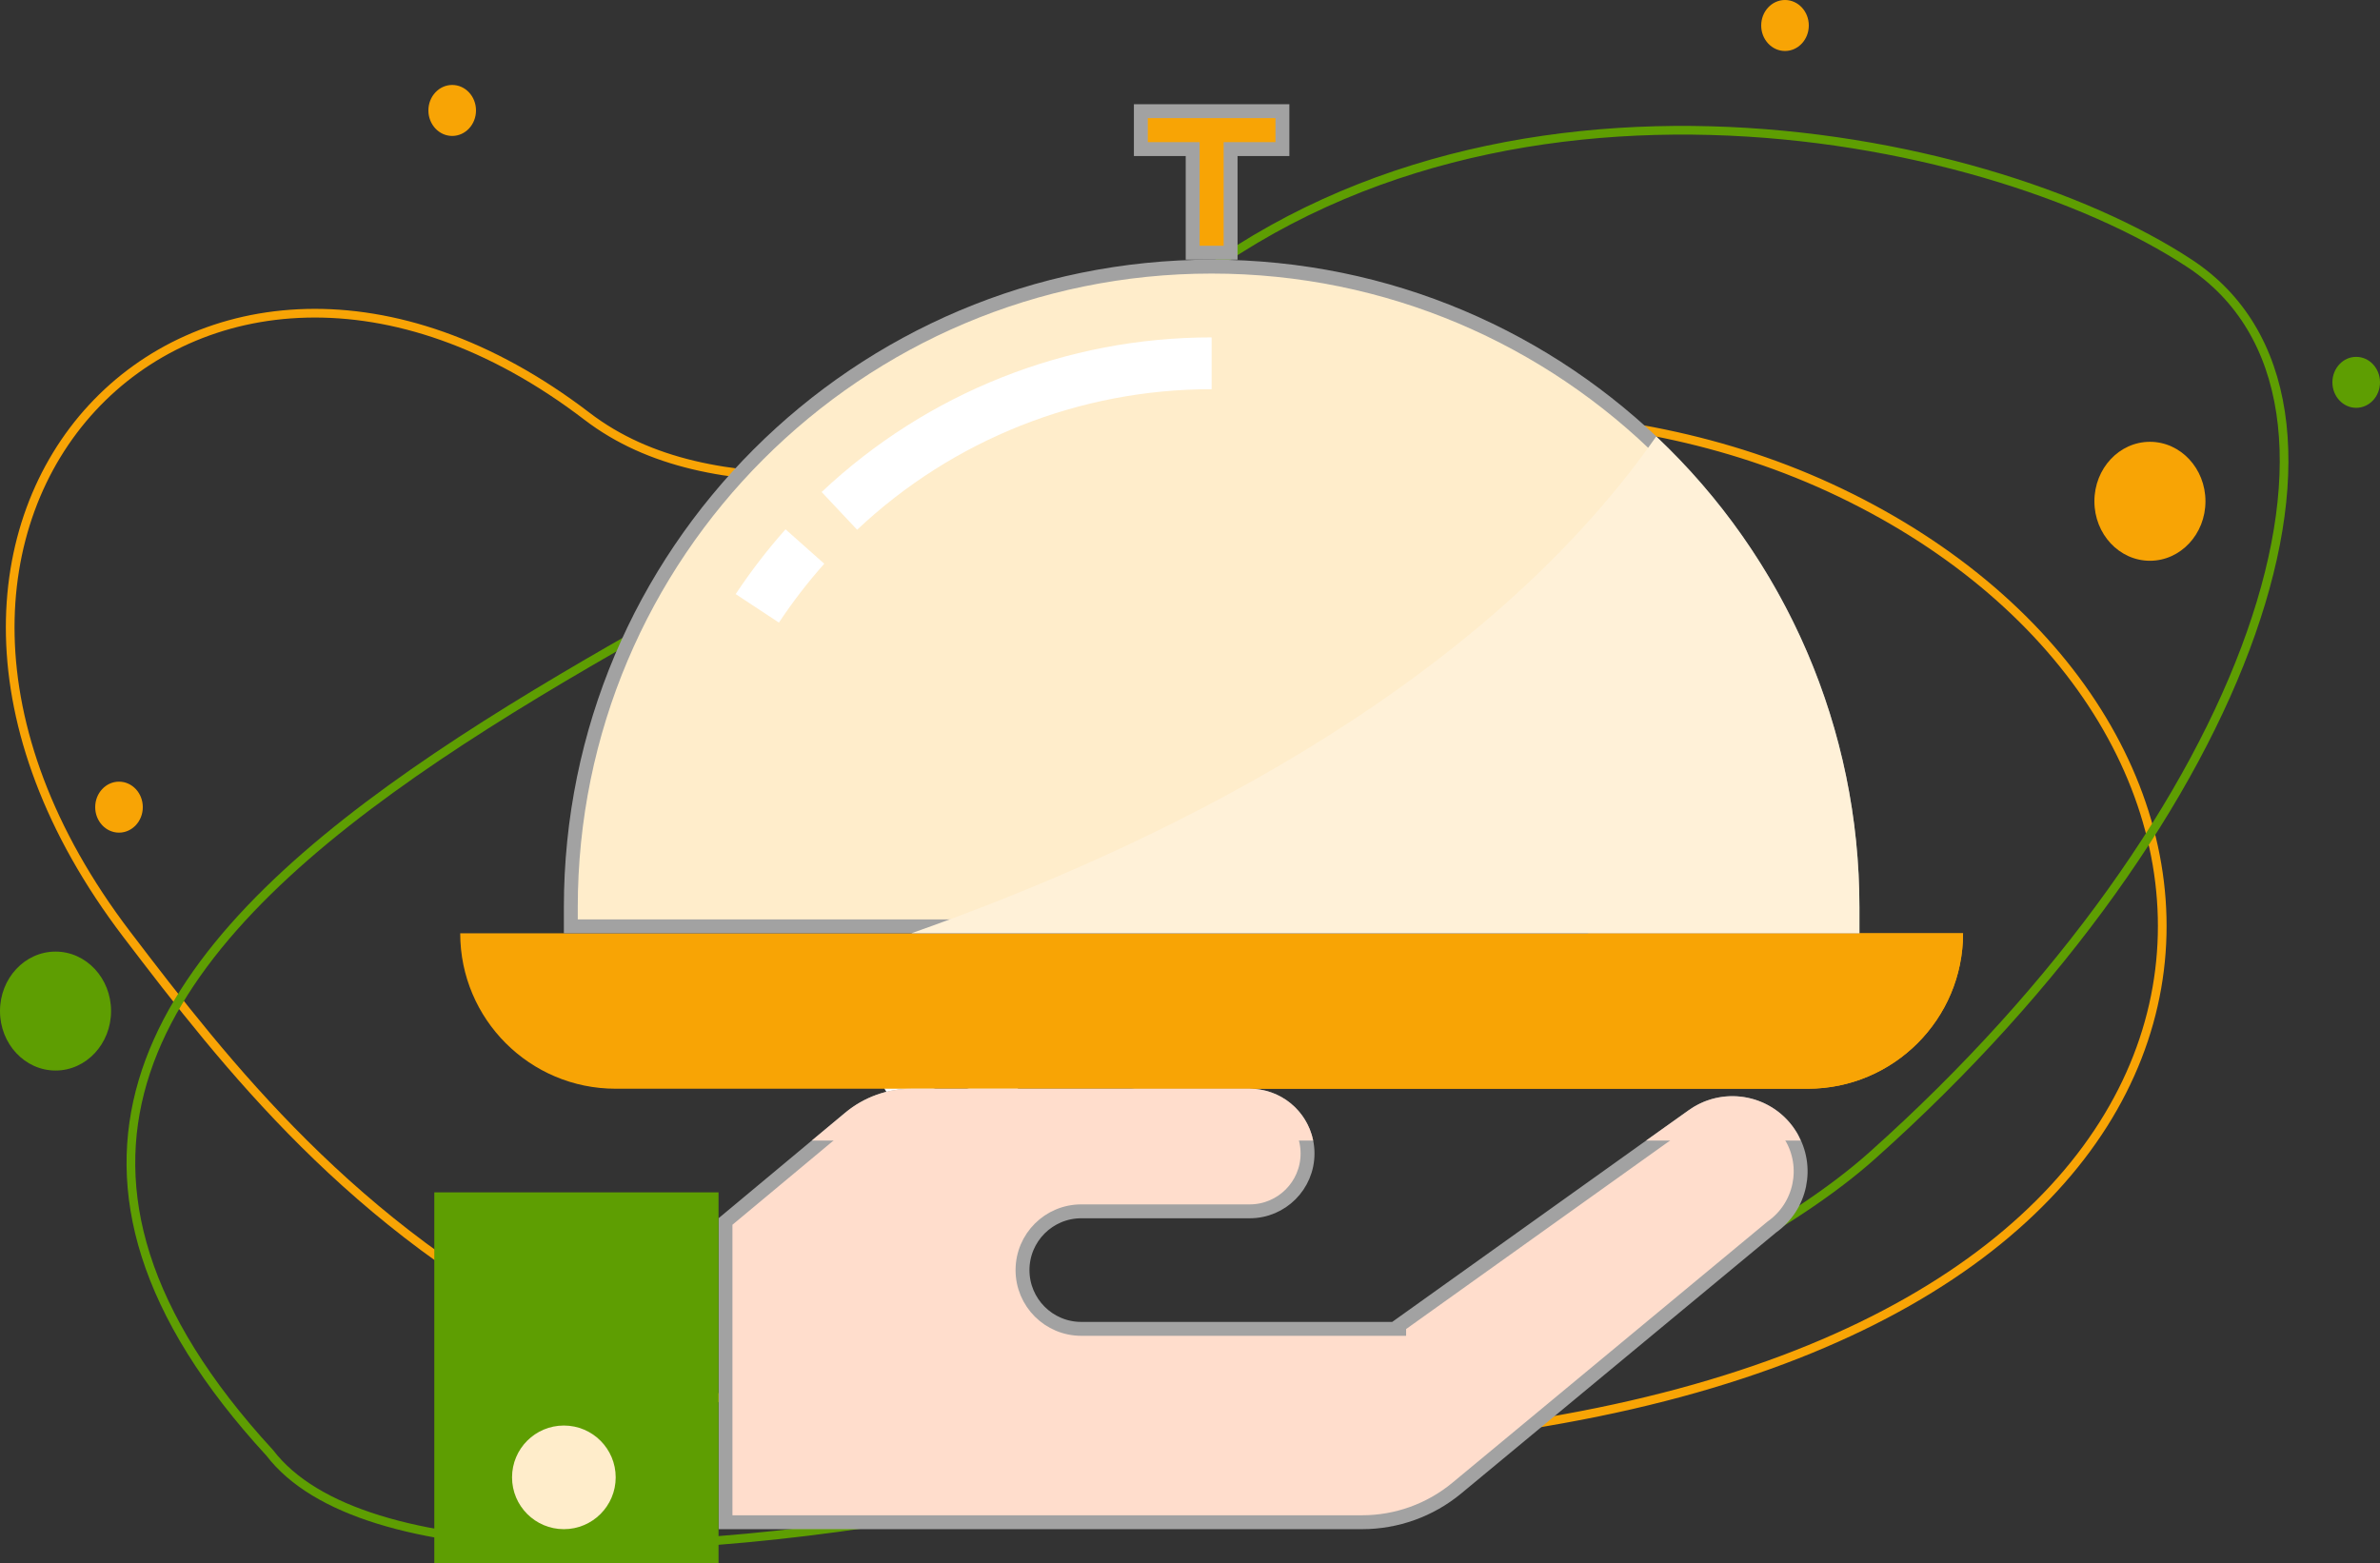
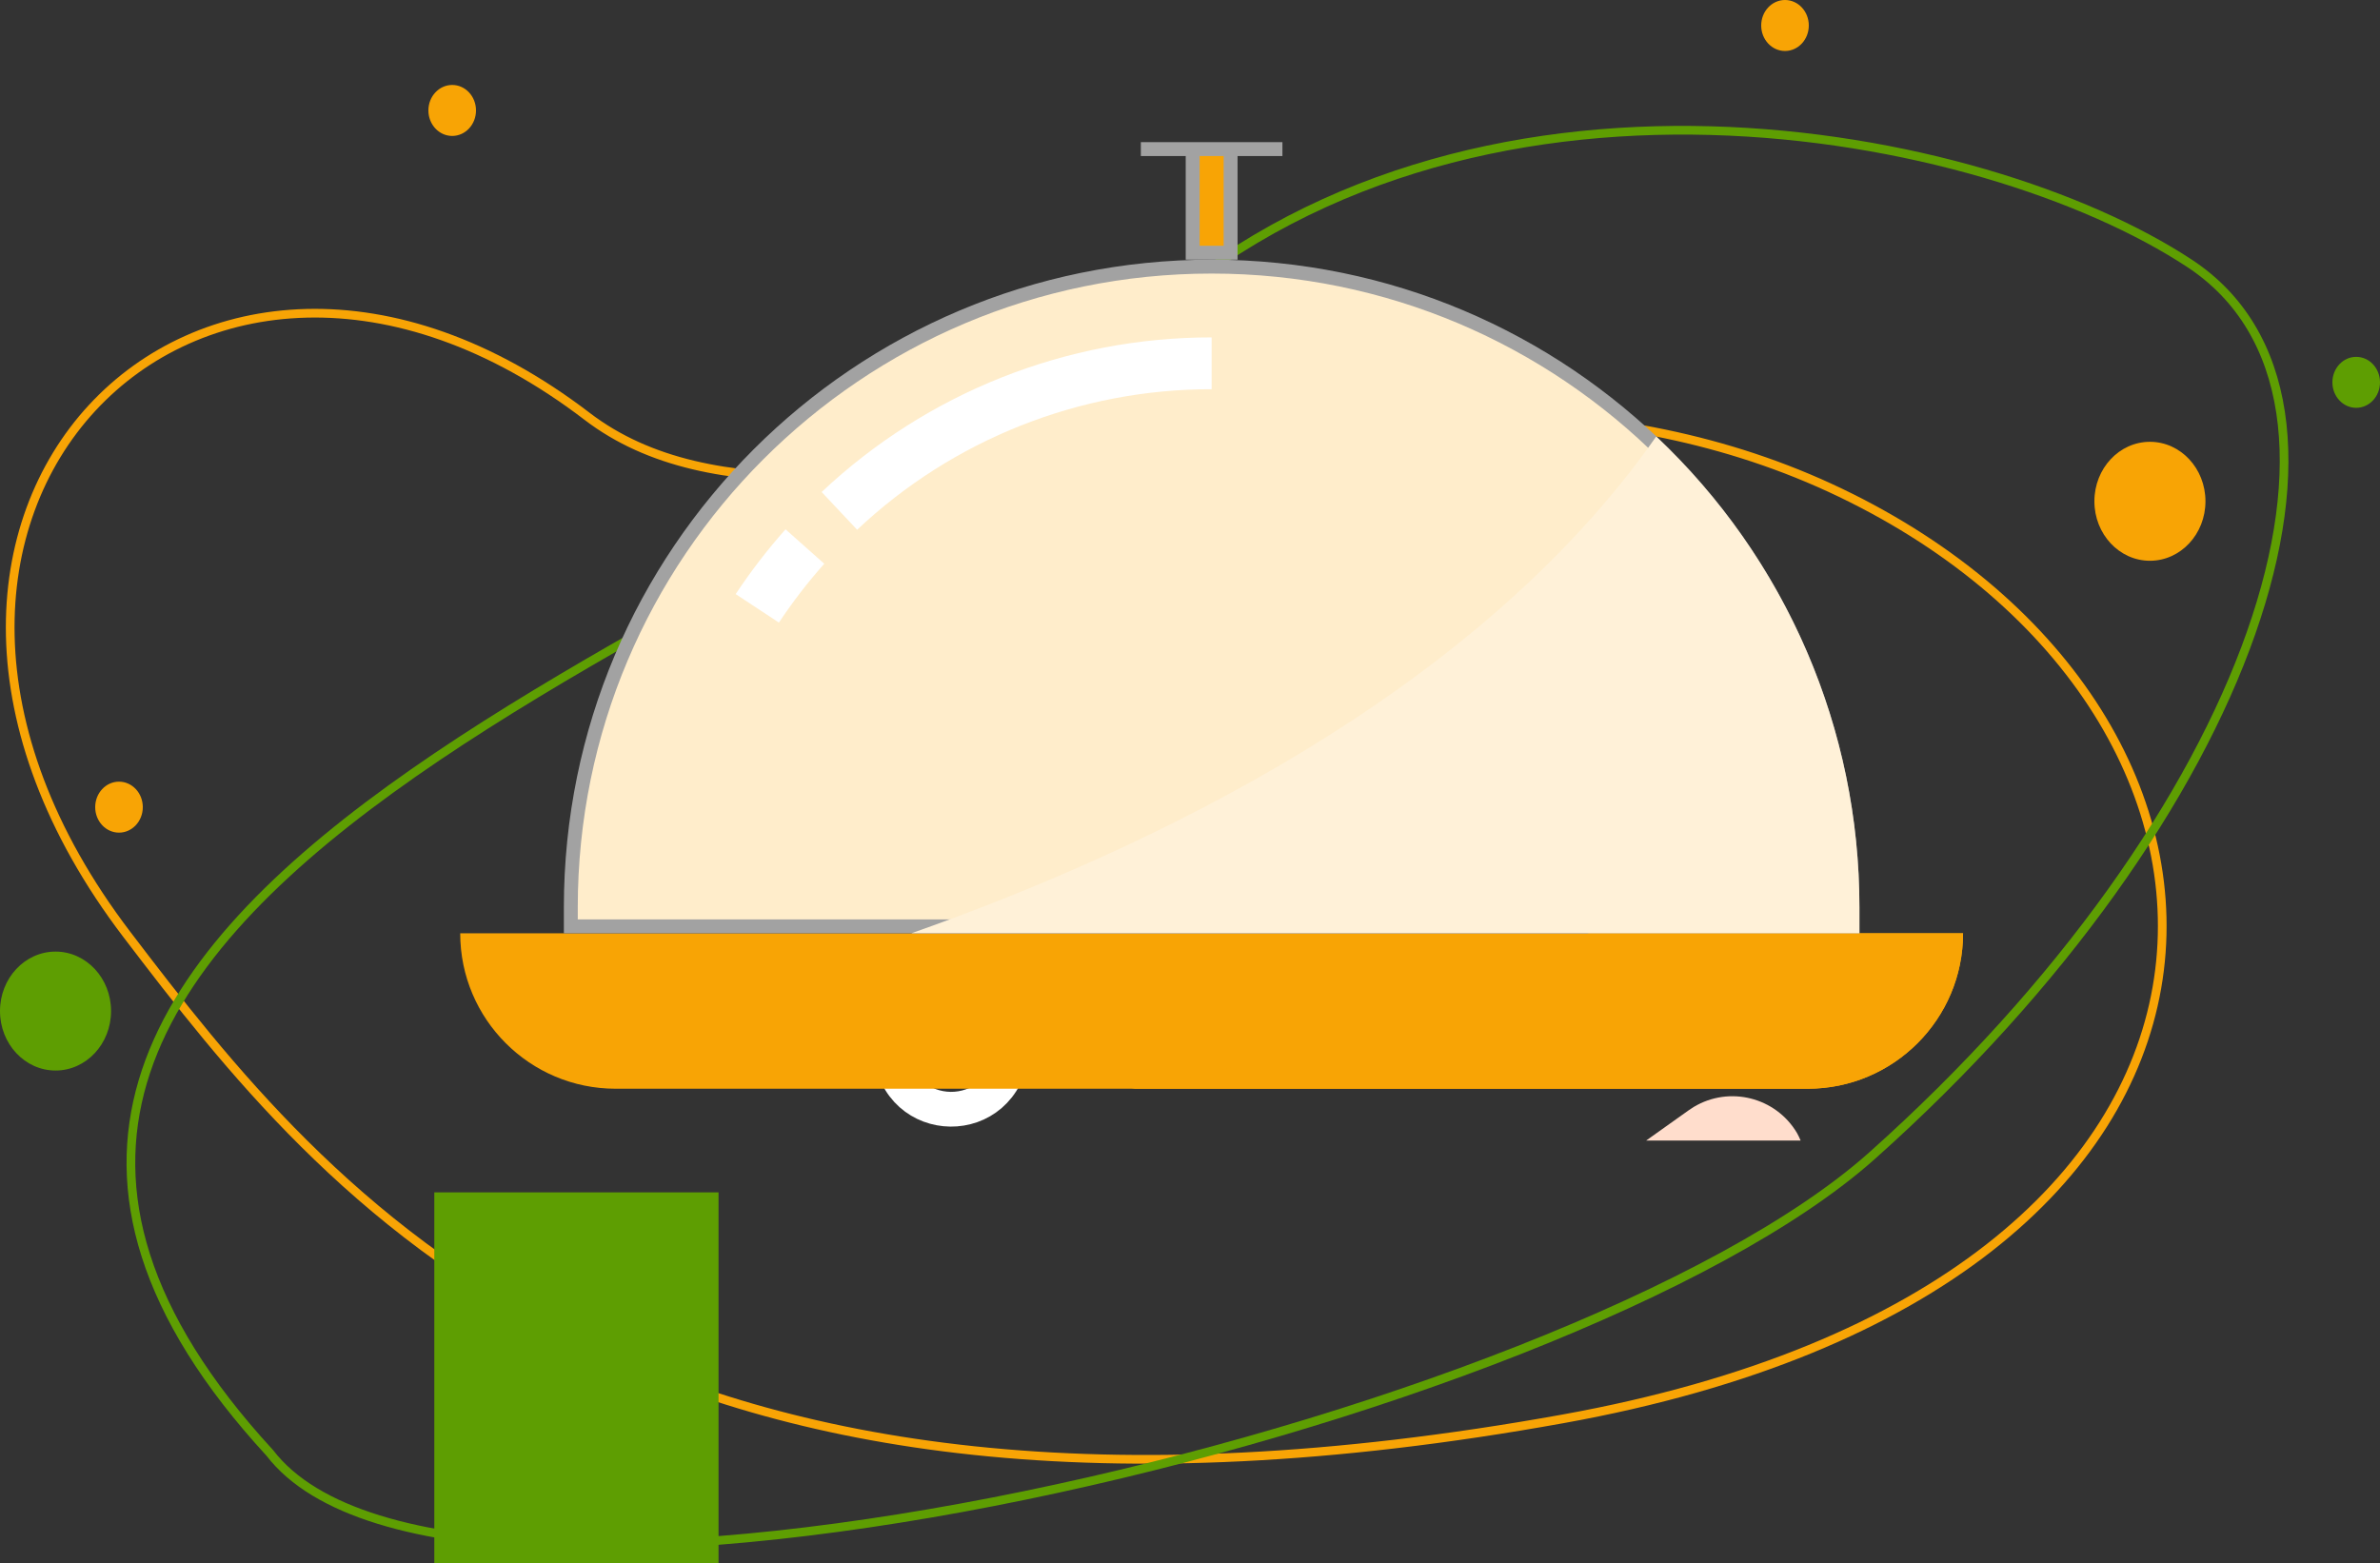
<svg xmlns="http://www.w3.org/2000/svg" width="137" height="90" viewBox="0 0 137 90" fill="none">
  <rect x="0" y="0" width="137" height="90" fill="#333333" stroke="none" />
  <g clip-path="url(#clip0)">
    <path d="M89.965 81.684C36.408 91.344 18.725 68.784 7.307 53.803C-10.96 29.836 11.417 6.848 33.794 23.967C48.071 34.889 79.462 15.652 105.948 28.369C132.435 41.087 133.348 73.858 89.965 81.684Z" stroke="#F8A405" stroke-width="0.5" />
    <path d="M107.773 66.522C90.238 82.174 26.029 97.337 15.527 83.641C-14.156 51.359 47.037 35.706 65.76 18.587C84.484 1.467 114.167 7.337 126.04 15.163C137.913 22.989 129.693 46.956 107.773 66.522Z" stroke="#5E9E02" stroke-width="0.5" />
    <path d="M123.757 32.283C125.522 32.283 126.953 30.75 126.953 28.859C126.953 26.968 125.522 25.435 123.757 25.435C121.991 25.435 120.56 26.968 120.56 28.859C120.56 30.75 121.991 32.283 123.757 32.283Z" fill="#F8A405" />
    <path d="M3.197 61.63C4.962 61.63 6.393 60.097 6.393 58.206C6.393 56.316 4.962 54.783 3.197 54.783C1.431 54.783 0 56.316 0 58.206C0 60.097 1.431 61.63 3.197 61.63Z" fill="#5E9E02" />
    <path d="M26.03 7.826C26.787 7.826 27.4 7.169 27.4 6.359C27.4 5.548 26.787 4.891 26.03 4.891C25.273 4.891 24.66 5.548 24.66 6.359C24.66 7.169 25.273 7.826 26.03 7.826Z" fill="#F8A405" />
    <path d="M6.85 47.935C7.607 47.935 8.22 47.278 8.22 46.467C8.22 45.657 7.607 45 6.85 45C6.093 45 5.48 45.657 5.48 46.467C5.48 47.278 6.093 47.935 6.85 47.935Z" fill="#F8A405" />
    <path d="M102.75 2.935C103.507 2.935 104.12 2.278 104.12 1.467C104.12 0.657 103.507 0 102.75 0C101.993 0 101.38 0.657 101.38 1.467C101.38 2.278 101.993 2.935 102.75 2.935Z" fill="#F8A405" />
    <path d="M135.63 23.478C136.387 23.478 137 22.821 137 22.011C137 21.2 136.387 20.544 135.63 20.544C134.873 20.544 134.26 21.2 134.26 22.011C134.26 22.821 134.873 23.478 135.63 23.478Z" fill="#5E9E02" />
    <path d="M51.775 56.852C52.492 56.852 53.074 56.229 53.074 55.461C53.074 54.693 52.492 54.07 51.775 54.07C51.058 54.07 50.477 54.693 50.477 55.461C50.477 56.229 51.058 56.852 51.775 56.852Z" fill="white" />
    <path d="M58.009 56.852C58.726 56.852 59.307 56.229 59.307 55.461C59.307 54.693 58.726 54.07 58.009 54.07C57.291 54.07 56.71 54.693 56.71 55.461C56.71 56.229 57.291 56.852 58.009 56.852Z" fill="white" />
    <path d="M51.257 60.468C51.646 64.919 57.749 65.058 58.269 60.468" stroke="white" stroke-width="2" stroke-linecap="round" />
-     <path d="M97.439 64.237L97.439 64.237C99.203 62.975 101.654 63.383 102.916 65.147L102.916 65.147C102.978 65.233 103.035 65.322 103.09 65.412L103.09 65.414C104.147 67.173 103.67 69.45 101.995 70.637L101.983 70.646L101.971 70.656L83.86 85.668L83.86 85.668C82.327 86.939 80.398 87.634 78.406 87.634H41.761V70.323L48.906 64.368C48.906 64.368 48.906 64.368 48.906 64.368C49.906 63.535 51.167 63.078 52.469 63.078H71.937C73.776 63.078 75.266 64.568 75.266 66.407C75.266 68.246 73.776 69.736 71.937 69.736H62.242C60.373 69.736 58.859 71.25 58.859 73.119C58.859 74.988 60.373 76.502 62.242 76.502H80.14H80.54V76.308L97.439 64.237Z" fill="#FFDDCC" stroke="#A2A2A2" stroke-width="0.8" />
    <path d="M41.361 68.644H25V94H41.361V68.644Z" fill="#5E9E02" />
-     <path d="M32.458 88.034C34.105 88.034 35.441 86.698 35.441 85.051C35.441 83.403 34.105 82.068 32.458 82.068C30.81 82.068 29.475 83.403 29.475 85.051C29.475 86.698 30.81 88.034 32.458 88.034Z" fill="#FFEDCB" />
    <path d="M26.491 53.729H113C113 58.672 108.994 62.678 104.051 62.678H35.441C30.498 62.678 26.491 58.672 26.491 53.729Z" fill="#F8A405" />
    <path d="M32.858 53.329V52.237C32.858 31.865 49.373 15.349 69.746 15.349C90.118 15.349 106.634 31.865 106.634 52.237V53.329H32.858Z" fill="#FFEDCB" stroke="#A2A2A2" stroke-width="0.8" />
    <path d="M44.837 35.843L42.348 34.202C43.215 32.892 44.173 31.647 45.218 30.473L47.447 32.454C46.499 33.52 45.626 34.652 44.837 35.843Z" fill="white" />
    <path d="M49.339 30.498L47.297 28.325C53.369 22.601 61.401 19.415 69.746 19.424V22.407C62.16 22.399 54.859 25.294 49.339 30.498Z" fill="white" />
-     <path d="M68.654 8.983V8.583H68.254H65.671V6.4H73.82V8.583H71.237H70.837V8.983V14.549H68.654V8.983Z" fill="#F8A405" stroke="#A2A2A2" stroke-width="0.8" />
+     <path d="M68.654 8.983V8.583H68.254H65.671H73.82V8.583H71.237H70.837V8.983V14.549H68.654V8.983Z" fill="#F8A405" stroke="#A2A2A2" stroke-width="0.8" />
    <path d="M91.449 53.729C83.146 57.953 74.28 60.966 65.122 62.678H104.051C108.994 62.678 113 58.672 113 53.729H91.449Z" fill="#F8A405" />
    <path d="M107.034 52.237C107.043 41.974 102.81 32.164 95.336 25.13C84.874 40.062 65.935 48.981 52.46 53.729H107.034V52.237V52.237Z" fill="#FFF1D8" />
    <path d="M103.65 65.661C103.587 65.508 103.514 65.358 103.433 65.214C102.206 63.164 99.55 62.498 97.5 63.725C97.4 63.785 97.302 63.849 97.206 63.918L94.757 65.661H103.65Z" fill="#FFDDCC" />
-     <path d="M75.59 65.661C75.235 63.925 73.709 62.678 71.937 62.678H52.469C51.073 62.678 49.722 63.167 48.65 64.061L46.73 65.661H75.59V65.661Z" fill="#FFDDCC" />
  </g>
  <defs>
    <clipPath id="clip0">
      <rect width="137" height="90" fill="white" />
    </clipPath>
  </defs>
</svg>